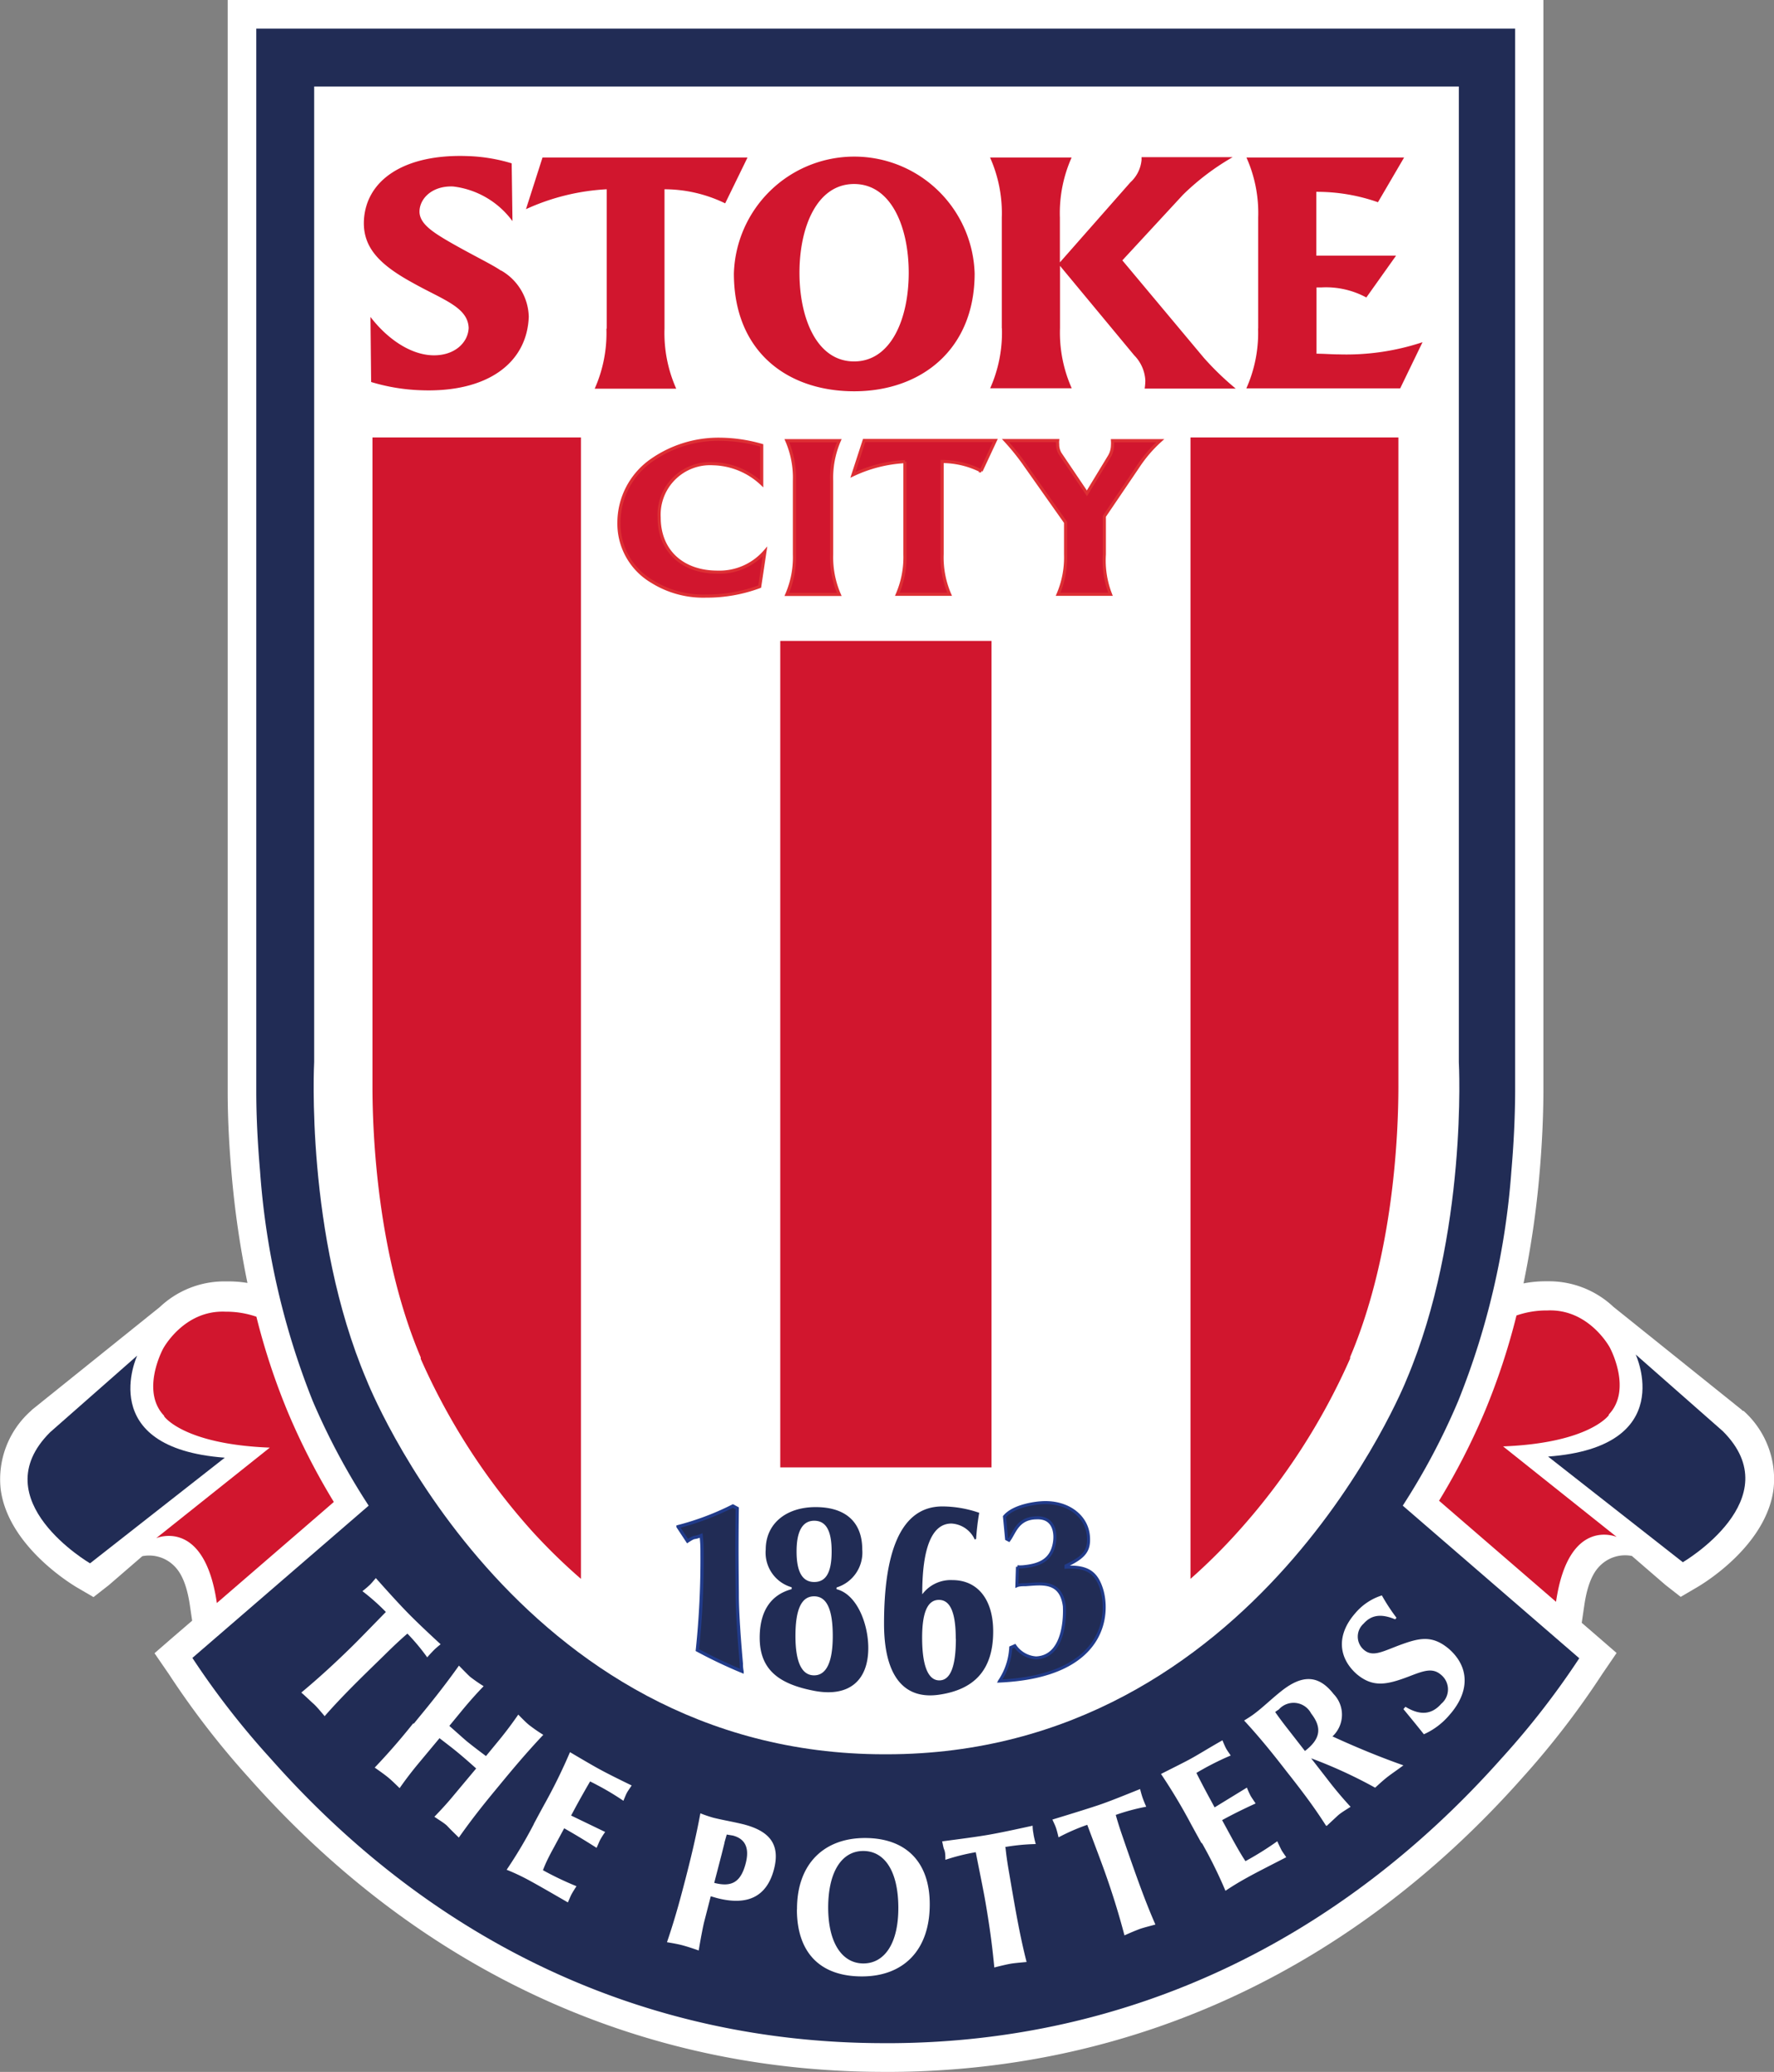
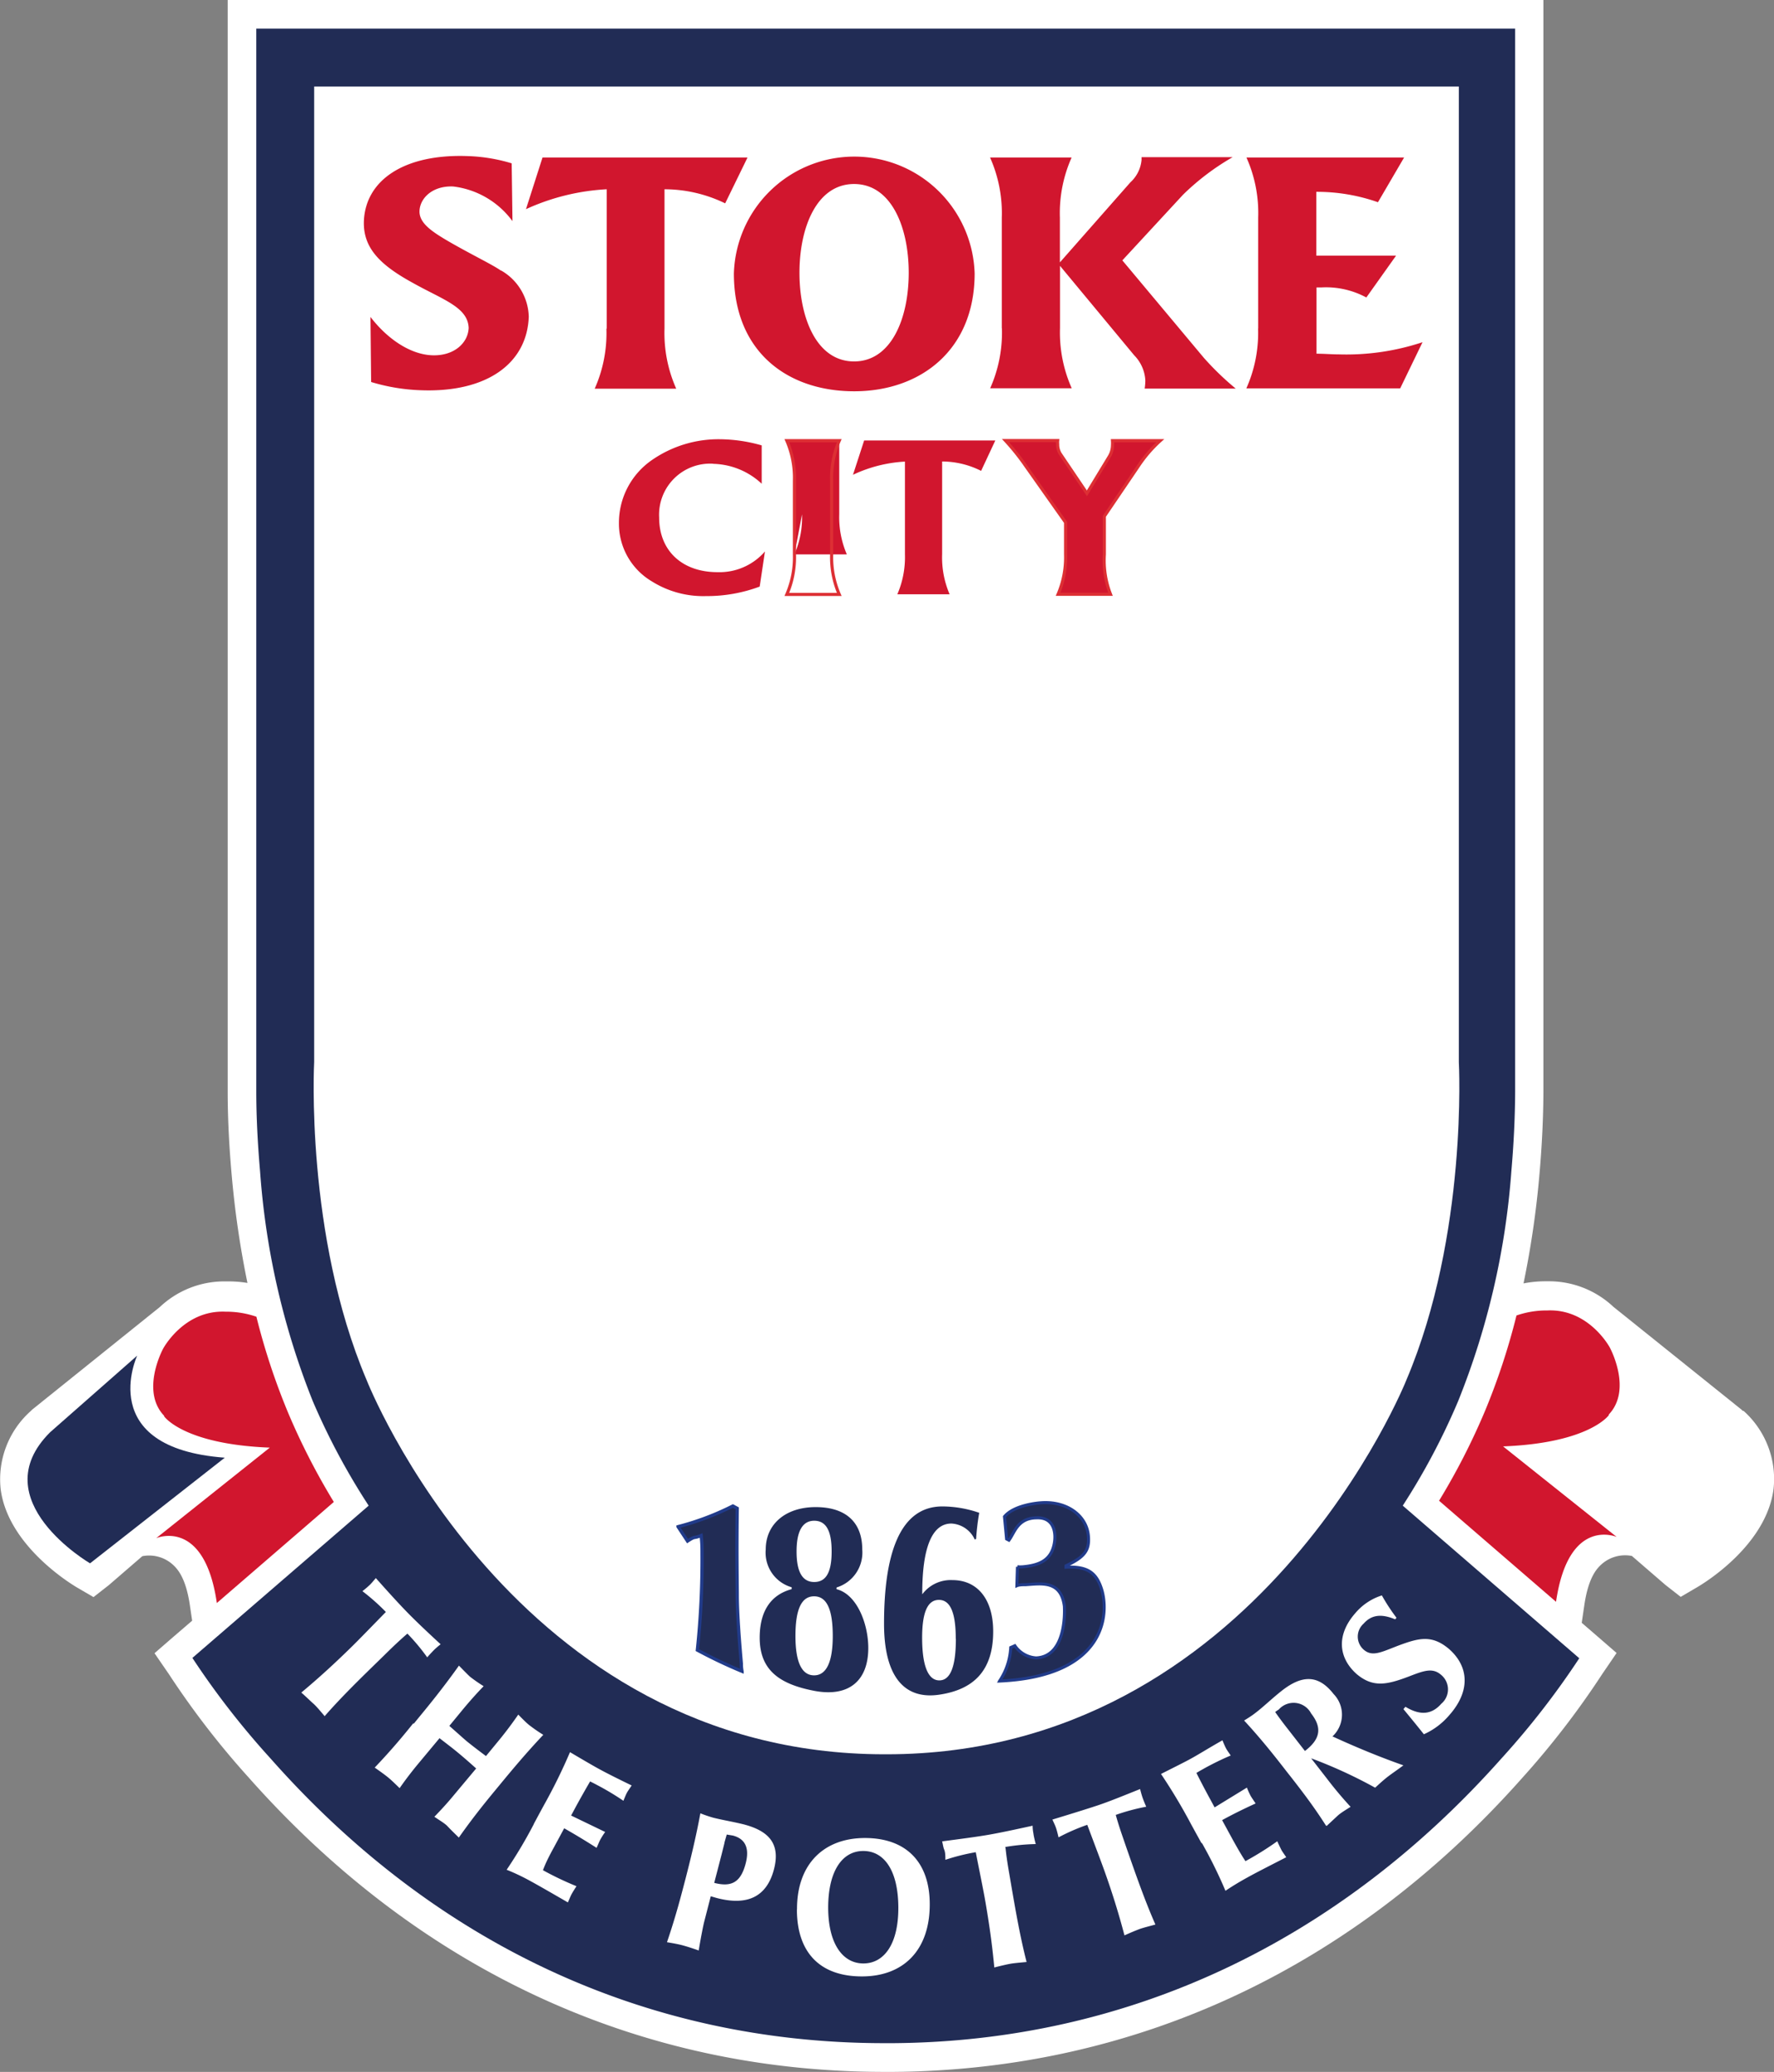
<svg xmlns="http://www.w3.org/2000/svg" viewBox="0 0 158.79 185.33">
  <rect x="0" y="0" width="158.79" height="185.33" fill="#808080" stroke="none" />
  <defs>
    <clipPath id="clip-path">
      <path d="M0 0h158.79v185.33H0z" style="fill:none" />
    </clipPath>
    <style>.cls-8{fill:none}.cls-3{fill:#fff}.cls-4{fill:#212c55}.cls-7{fill:#d1162e}.cls-8{stroke:#dd2f34;stroke-width:.28px}</style>
  </defs>
  <g style="clip-path:url(#clip-path)">
    <path d="m156 126.21-.06-.06-.06-.06-11.46-9.19a8.42 8.42 0 0 0-5.69-2.29h-.42a10.29 10.29 0 0 0-1.94.19 83.56 83.56 0 0 0 1.43-9.8c.22-2.5.34-5 .35-7.37V0H20.38v97.64c0 2.4.13 4.87.35 7.37a83.87 83.87 0 0 0 1.42 9.75 10.35 10.35 0 0 0-1.65-.14H20a8.41 8.41 0 0 0-5.69 2.29l-11.43 9.18-.06.06-.06.06a8.17 8.17 0 0 0-2.7 7c.65 5 6.18 8.4 6.8 8.77l1.51.88 1.37-1.07 3-2.59a3.17 3.17 0 0 1 2.63.67c.44.38 1.25 1.13 1.63 3.75l.2 1.35-1.64 1.41-1.73 1.5 1.3 1.89a75.46 75.46 0 0 0 7.13 9.23C37.5 176.19 57.11 185.28 79 185.33h1c21.68-.18 41.14-9.27 56.25-26.29a75.6 75.6 0 0 0 7.16-9.29l1.29-1.89-1.73-1.5-1.39-1.2.23-1.56c.38-2.62 1.19-3.37 1.63-3.75a3.17 3.17 0 0 1 2.63-.67l3 2.59 1.37 1.07 1.5-.88c.63-.37 6.16-3.74 6.81-8.77a8.17 8.17 0 0 0-2.7-7" class="cls-3" />
    <path d="M125.56 134.68a60.52 60.52 0 0 0 4.95-9.33 68.33 68.33 0 0 0 4.77-20.56c.21-2.42.33-4.82.34-7.16V2.56H22.94V97.63c0 2.33.13 4.74.34 7.16A68.33 68.33 0 0 0 28 125.34a60.89 60.89 0 0 0 5 9.34L17.22 148.3a72.88 72.88 0 0 0 7 9c14.7 16.62 33.65 25.42 54.78 25.46h1c20.94-.17 39.73-9 54.36-25.43a72.69 72.69 0 0 0 7-9Z" class="cls-4" />
    <path d="M79.35 7.74H28.12V95s-.83 15.45 4.69 28.43c0 0 13.12 33.49 46.36 33.49h.18c33.24 0 46.54-33.49 46.54-33.49 5.52-13 4.69-28.43 4.69-28.43V7.74Z" class="cls-3" />
    <path d="M71.3 138.78c0-1.81.53-2.75 1.58-2.75s1.56.87 1.56 2.75-.51 2.73-1.56 2.73-1.58-.89-1.58-2.73m3.58 3.22a3.27 3.27 0 0 0 2.3-3.4c0-2.44-1.48-3.79-4.17-3.79s-4.47 1.52-4.47 3.79a3.22 3.22 0 0 0 2.32 3.38v.17c-1.89.51-2.86 2-2.86 4.34 0 2.89 1.75 4.15 4.86 4.75s4.86-.89 4.86-3.83c0-2.13-1-4.8-2.85-5.26Zm-3.68 4.34c0-2.37.53-3.55 1.67-3.55s1.67 1.18 1.67 3.55-.59 3.52-1.67 3.52-1.67-1.13-1.67-3.52M85.56 146.58c0 2.49-.49 3.73-1.48 3.73s-1.54-1.26-1.54-3.82c0-2.27.49-3.38 1.5-3.38s1.51 1.11 1.51 3.48m-3-4v-.07c0-3.95.82-6.24 2.61-6.24a2.44 2.44 0 0 1 2.09 1.43l.12-.05a22 22 0 0 1 .28-2.34 10.18 10.18 0 0 0-3.3-.57c-3.9 0-5.22 4.45-5.22 10.49 0 4.62 1.74 6.85 5 6.34 3-.46 4.77-2.12 4.77-5.65 0-2.89-1.42-4.59-3.64-4.59a3.17 3.17 0 0 0-2.7 1.26M90.84 147.21a2.5 2.5 0 0 0 1.9 1.09c2.87-.12 2.53-4.64 2.53-4.64-.31-2.33-2.06-2-3.46-1.91-.24 0-.58 0-.79.09l.05-1.69a3.8 3.8 0 0 0 .47 0c1.52-.14 2.55-.59 2.83-2.09.17-.91 0-2.34-1.55-2.29-1.74 0-2 1.33-2.51 2l-.21-.11-.19-2c.9-1.08 3.18-1.23 3.18-1.23 2.34-.21 4.16 1.09 4.33 2.94.12 1.35-.37 1.91-2 2.69v.13c1.95-.11 2.71.53 3.16 1.89.73 2.2.5 7.85-9.11 8.29a5.88 5.88 0 0 0 1-3Z" class="cls-4" />
    <path d="M90.84 147.21a2.5 2.5 0 0 0 1.9 1.09c2.87-.12 2.53-4.64 2.53-4.64-.31-2.33-2.06-2-3.46-1.91-.24 0-.58 0-.79.09l.05-1.69a3.8 3.8 0 0 0 .47 0c1.52-.14 2.55-.59 2.83-2.09.17-.91 0-2.34-1.55-2.29-1.74 0-2 1.33-2.51 2l-.21-.11-.19-2c.9-1.08 3.18-1.23 3.18-1.23 2.34-.21 4.16 1.09 4.33 2.94.12 1.35-.37 1.91-2 2.69v.13c1.95-.11 2.71.53 3.16 1.89.73 2.2.5 7.85-9.11 8.29a5.88 5.88 0 0 0 1-3Z" style="stroke-width:.27px;stroke:#213b8a;fill:none" />
    <path d="M66.42 149.5a43.73 43.73 0 0 1-4-1.9 77.16 77.16 0 0 0 .42-8.66c0-.51 0-.87-.08-1.59-.77.31-.45 0-1.22.5l-.85-1.29a24.28 24.28 0 0 0 4.91-1.85l.39.21c-.06 4.14 0 6.44 0 7.78 0 1.7.22 4.44.37 6.13 0 .35.1.68.1.68" class="cls-4" />
    <path d="M66.42 149.5a43.73 43.73 0 0 1-4-1.9 77.16 77.16 0 0 0 .42-8.66c0-.51 0-.87-.08-1.59-.77.31-.45 0-1.22.5l-.85-1.29a24.28 24.28 0 0 0 4.91-1.85l.39.21c-.06 4.14 0 6.44 0 7.78 0 1.7.22 4.44.37 6.13-.01.35.06.67.06.67Z" style="stroke-width:.29px;stroke:#213b8a;fill:none" />
    <path d="m63.92 168.46.67-2.58.25-1c0-.08.09-.34.21-.78l.55.09c1.11.29 1.5 1.12 1.15 2.48-.44 1.69-1.25 2.16-2.83 1.75m-.3 1.2.55.16c2.77.72 4.47-.14 5.11-2.58.56-2.18-.34-3.38-2.67-4-1-.25-1.91-.39-2.78-.61a12 12 0 0 1-1.14-.39c-.4 2.16-.88 4.11-1.32 5.82-.4 1.53-.89 3.44-1.67 5.71.6.1 1.08.19 1.44.29s.84.25 1.4.45c.24-1.43.42-2.29.49-2.56ZM74.13 170.64c0-3.23 1.23-5.07 3.14-5.07s3.13 1.8 3.14 5.06-1.27 5-3.13 5-3.15-1.78-3.15-5m-2.8.16c0 3.88 2.08 6 5.82 6s6.08-2.37 6.07-6.46c0-3.79-2.14-5.92-5.8-5.92s-6.09 2.31-6.08 6.37M90 165.24c.1 1 .24 1.79.35 2.43l.12.7c.43 2.51.84 4.88 1.42 7.13-.68.06-1.18.11-1.46.16s-.85.18-1.43.33c-.2-2.16-.49-4.11-.8-5.89-.16-.95-.47-2.43-.86-4.42a18.31 18.31 0 0 0-2.72.68c0-.33 0-.65-.1-.9s-.1-.39-.19-.75c1.67-.22 3.05-.4 4.1-.58s2.35-.46 4-.82c0 .36.06.61.08.76s.11.56.2.88a18.58 18.58 0 0 0-2.77.27M99.87 162.34c.26.94.54 1.73.75 2.34l.23.67c.84 2.4 1.63 4.67 2.57 6.8-.66.18-1.14.3-1.41.4s-.81.32-1.36.57c-.55-2.1-1.16-4-1.76-5.68-.32-.9-.86-2.32-1.57-4.21a18.12 18.12 0 0 0-2.57 1.12c-.08-.33-.15-.63-.24-.88s-.16-.37-.31-.71c1.61-.49 2.94-.9 4-1.25s2.25-.84 3.85-1.48c.09.36.16.59.21.74s.2.54.34.84a18.4 18.4 0 0 0-2.69.72M107.54 164.86l-.58-1.05-.35-.64a49.89 49.89 0 0 0-2.69-4.49c1.31-.66 2.21-1.11 2.68-1.37.73-.4 1.68-1 2.82-1.64.13.31.23.55.32.72s.24.37.42.64c-.79.33-1.51.69-2.2 1.06-.3.17-.6.33-.87.5q.59 1.17 1.19 2.27l.44.81 2.89-1.77a7 7 0 0 0 .34.75c.08.14.23.35.44.67q-1.59.72-3 1.49l.91 1.67c.42.76.8 1.43 1.18 2a28.22 28.22 0 0 0 2.85-1.78c.13.3.25.54.35.74s.24.37.45.69c-1.58.81-2.74 1.4-3.44 1.79-.53.29-1.21.68-2 1.21a41 41 0 0 0-2.1-4.26M116.8 156.62l-1.48-1.9c-.3-.38-.71-.91-1.18-1.58.17-.13.28-.2.32-.22a1.77 1.77 0 0 1 2.9.35c1 1.28.82 2.28-.51 3.32m1.9 6.74c.42-.39.76-.71 1-.93s.65-.47 1.14-.78a34.89 34.89 0 0 1-2.13-2.54l-1.4-1.8a42.11 42.11 0 0 1 5.73 2.63c.43-.4.81-.74 1.15-1s.77-.55 1.38-1c-1.76-.62-3.87-1.45-6.35-2.59a2.65 2.65 0 0 0 .1-3.79c-1.34-1.72-2.79-1.74-4.63-.3-.89.7-1.63 1.43-2.38 2-.28.22-.61.43-1 .67 1.52 1.64 2.76 3.21 3.82 4.58l.38.48c.91 1.17 2 2.57 3.12 4.33M125.63 152.87l.17-.2c1.3.79 2.34.72 3.21-.27a1.68 1.68 0 0 0 0-2.57c-.77-.68-1.53-.4-2.9.13-2 .76-3.22 1-4.67-.21-1.67-1.48-1.82-3.53-.13-5.45a5.13 5.13 0 0 1 2.38-1.59 17.22 17.22 0 0 0 1.31 2l-.12.14c-1.24-.52-2.12-.41-2.83.39a1.55 1.55 0 0 0 0 2.31c.77.68 1.55.25 3.11-.35 1.83-.68 3-1 4.54.3 1.83 1.61 1.9 3.83 0 5.95a6.4 6.4 0 0 1-2.25 1.68c-.65-.82-1.27-1.57-1.83-2.25M36.45 146.14c-.74.64-1.34 1.22-1.8 1.67l-.51.5c-1.82 1.77-3.55 3.45-5.08 5.2-.44-.52-.76-.9-1-1.11s-.63-.6-1.09-1c1.67-1.39 3.11-2.73 4.41-4 .69-.67 1.74-1.76 3.16-3.21a19 19 0 0 0-2.1-1.86 8.87 8.87 0 0 0 .69-.59c.11-.11.27-.3.51-.58 1.12 1.26 2.06 2.29 2.8 3.05s1.71 1.68 3 2.87c-.29.23-.47.39-.58.5s-.4.41-.62.67a18.26 18.26 0 0 0-1.79-2.14M37 154.23l.43-.53c1.1-1.33 2.35-2.88 3.65-4.71.45.46.78.8 1 1a14.43 14.43 0 0 0 1.21.84c-.66.68-1.27 1.37-1.86 2.08l-1.21 1.47c.75.66 1.26 1.12 1.53 1.35.49.4 1.08.85 1.75 1.35l1.21-1.47a34.4 34.4 0 0 0 1.68-2.24c.47.48.82.83 1.06 1a13.77 13.77 0 0 0 1.18.81c-1.53 1.62-2.8 3.14-3.92 4.5l-.43.52c-.9 1.09-2 2.45-3.21 4.17-.42-.41-.76-.74-1-1s-.69-.52-1.19-.86c.61-.63 1.19-1.26 1.74-1.93l2-2.39c-.64-.58-1.21-1.07-1.67-1.45s-.86-.68-1.61-1.26l-2 2.4c-.55.67-1.07 1.35-1.57 2.07-.43-.42-.78-.76-1.08-1s-.68-.51-1.15-.84a58.09 58.09 0 0 0 3.48-4M47.79 163.13l.57-1.06.35-.64a49.52 49.52 0 0 0 2.31-4.7c1.27.75 2.13 1.25 2.61 1.51.73.4 1.72.89 2.91 1.47-.18.27-.34.49-.43.66s-.18.4-.31.71a23.65 23.65 0 0 0-2.09-1.27c-.3-.16-.6-.32-.89-.46q-.66 1.13-1.26 2.23l-.44.82 3.05 1.47a6.31 6.31 0 0 0-.44.69c-.08.14-.17.38-.33.73q-1.47-.94-2.9-1.75l-.9 1.67c-.42.76-.77 1.45-1 2.08a28.32 28.32 0 0 0 3 1.43c-.18.28-.32.5-.43.7s-.18.4-.34.75c-1.54-.89-2.67-1.54-3.37-1.92-.53-.29-1.23-.65-2.11-1a41.28 41.28 0 0 0 2.43-4.08" class="cls-3" />
    <path d="M54.31 29.39V16.93a19.86 19.86 0 0 0-7.23 1.78l1.48-4.62h18.35l-2 4.1a12.45 12.45 0 0 0-5.43-1.26v12.46a12.21 12.21 0 0 0 1.05 5.38h-7.3a12.23 12.23 0 0 0 1.05-5.38M89.67 29.39v-9.92a12.22 12.22 0 0 0-1.05-5.38h7.3a12.22 12.22 0 0 0-1.05 5.38v4l6.31-7.16a3.09 3.09 0 0 0 1-2v-.25h8.15a22 22 0 0 0-4.44 3.36l-5.43 5.87 7.29 8.71a25.47 25.47 0 0 0 2.86 2.76h-8.15a5.82 5.82 0 0 0 .06-.71 3.47 3.47 0 0 0-1-2.27l-6.64-8v5.57a12.23 12.23 0 0 0 1.05 5.38h-7.3a12.23 12.23 0 0 0 1.05-5.38M112.62 29.39v-9.92a12.18 12.18 0 0 0-1.05-5.38h14.11l-2.34 4a16.41 16.41 0 0 0-5.52-.93v5.71h7.14l-2.66 3.74a7.59 7.59 0 0 0-4-.9h-.46v5.93c.69 0 1.38.06 2 .06a21.68 21.68 0 0 0 7.49-1.09l-2 4.13h-13.77a12.19 12.19 0 0 0 1.05-5.38M63.85 41.48A4.57 4.57 0 0 0 59 46.29c0 3 2.09 4.89 5.22 4.89a5.39 5.39 0 0 0 4.25-1.85L68 52.47a13.5 13.5 0 0 1-4.79.85A8.66 8.66 0 0 1 58.34 52a6 6 0 0 1-2.94-5.21 6.82 6.82 0 0 1 3-5.67 10.45 10.45 0 0 1 6.08-1.83 13.91 13.91 0 0 1 3.7.55v3.43a6.57 6.57 0 0 0-4.35-1.78" class="cls-7" />
-     <path d="M63.85 41.48A4.57 4.57 0 0 0 59 46.29c0 3 2.09 4.89 5.22 4.89a5.39 5.39 0 0 0 4.25-1.85L68 52.47a13.5 13.5 0 0 1-4.79.85A8.66 8.66 0 0 1 58.34 52a6 6 0 0 1-2.94-5.21 6.82 6.82 0 0 1 3-5.67 10.45 10.45 0 0 1 6.08-1.83 13.91 13.91 0 0 1 3.7.55v3.43a6.57 6.57 0 0 0-4.33-1.79Z" class="cls-8" />
-     <path d="M71.11 49.58V43a8.36 8.36 0 0 0-.68-3.58h4.69a8.38 8.38 0 0 0-.68 3.58v6.59a8.37 8.37 0 0 0 .68 3.58h-4.69a8.36 8.36 0 0 0 .68-3.58" class="cls-7" />
+     <path d="M71.11 49.58V43a8.36 8.36 0 0 0-.68-3.58h4.69v6.59a8.37 8.37 0 0 0 .68 3.58h-4.69a8.36 8.36 0 0 0 .68-3.58" class="cls-7" />
    <path d="M71.11 49.58V43a8.36 8.36 0 0 0-.68-3.58h4.69a8.38 8.38 0 0 0-.68 3.58v6.59a8.37 8.37 0 0 0 .68 3.58h-4.69a8.36 8.36 0 0 0 .68-3.59Z" class="cls-8" />
    <path d="M81 49.58v-8.29a12.45 12.45 0 0 0-4.65 1.18l1-3.07h11.74l-1.27 2.72a7.8 7.8 0 0 0-3.49-.84v8.28a8.34 8.34 0 0 0 .67 3.6h-4.68a8.36 8.36 0 0 0 .68-3.58" class="cls-7" />
-     <path d="M81 49.58v-8.29a12.45 12.45 0 0 0-4.65 1.18l1-3.07h11.74l-1.27 2.72a7.8 7.8 0 0 0-3.49-.84v8.28a8.34 8.34 0 0 0 .67 3.6h-4.68a8.36 8.36 0 0 0 .68-3.58Z" class="cls-8" />
    <path d="M99.4 53.16h-4.69a8.39 8.39 0 0 0 .67-3.58v-2.85l-3.53-5A20.74 20.74 0 0 0 90 39.41h4.67a1.42 1.42 0 0 0 0 .31 1.58 1.58 0 0 0 .23.87l2.39 3.54 2-3.29a2 2 0 0 0 .29-1 3.13 3.13 0 0 0 0-.42h4.27a12.07 12.07 0 0 0-2 2.34l-3 4.42v3.41a8.34 8.34 0 0 0 .68 3.58" class="cls-7" />
    <path d="M99.4 53.16h-4.69a8.39 8.39 0 0 0 .67-3.58v-2.85l-3.53-5A20.74 20.74 0 0 0 90 39.41h4.67a1.42 1.42 0 0 0 0 .31 1.58 1.58 0 0 0 .23.87l2.39 3.54 2-3.29a2 2 0 0 0 .29-1 3.13 3.13 0 0 0 0-.42h4.27a12.07 12.07 0 0 0-2 2.34l-3 4.42v3.41a8.34 8.34 0 0 0 .55 3.57Z" class="cls-8" />
    <path d="M87.24 24.46c0 6.83-4.82 10.54-10.78 10.54s-10.77-3.52-10.77-10.54a10.78 10.78 0 0 1 21.55 0m-10.79-8c-3.34 0-4.89 3.87-4.89 7.94s1.55 7.93 4.89 7.93 4.89-3.87 4.89-7.93-1.55-7.94-4.89-7.94M44.83 24.2c-.72-.51-2.46-1.34-4.49-2.5-1.61-.93-2.83-1.71-2.79-2.83s1.13-2.26 3-2.19a7.71 7.71 0 0 1 5.32 3.1l-.07-5.17a15.19 15.19 0 0 0-4-.65c-5.62-.19-9.09 2.15-9.23 5.84-.07 2.37 1.43 3.9 4.43 5.53 2.64 1.48 4.88 2.14 4.95 4-.05 1.35-1.31 2.52-3.26 2.45s-4-1.44-5.53-3.43l.06 5.82a17.31 17.31 0 0 0 4.53.74c5.87.2 9.43-2.43 9.58-6.58a4.91 4.91 0 0 0-2.45-4.12M144 126.53c2.14-2.25.09-6 .09-6s-1.86-3.48-5.59-3.31a8.22 8.22 0 0 0-2.76.45 60 60 0 0 1-2.83 8.57 60.53 60.53 0 0 1-4.1 8l1.41 1.22 9.06 7.82c1.12-7.68 5.43-5.8 5.43-5.8l-10.17-8.1c7.74-.3 9.47-2.8 9.47-2.8" class="cls-7" />
-     <path d="M146.41 121.16s3.86 8.26-7.84 9.13l12.06 9.45s9.67-5.65 3.58-11.72Z" class="cls-4" />
    <path d="M14.69 126.64c-2.14-2.24-.09-6-.09-6s1.85-3.48 5.59-3.31a8.28 8.28 0 0 1 2.76.45 60 60 0 0 0 2.83 8.57 60.54 60.54 0 0 0 4.1 8l-1.41 1.22-9.06 7.82c-1.12-7.68-5.43-5.8-5.43-5.8l10.17-8.1c-7.74-.3-9.46-2.8-9.46-2.8" class="cls-7" />
    <path d="M12.28 121.26s-3.86 8.26 7.84 9.13l-12.06 9.45s-9.67-5.65-3.58-11.72Z" class="cls-4" />
-     <path d="M69.84 57.33h18.91v73.93H69.84zM106.56 141.23a51.62 51.62 0 0 0 4.29-4.26 58.27 58.27 0 0 0 10-15.45v-.13c3.89-9.16 4.32-19.94 4.32-24.24V39.13h-18.61ZM52 141.23a52.07 52.07 0 0 1-4.34-4.23 58.28 58.28 0 0 1-10-15.45v-.13c-3.89-9.16-4.32-19.94-4.32-24.24V39.13H52Z" class="cls-7" />
  </g>
</svg>